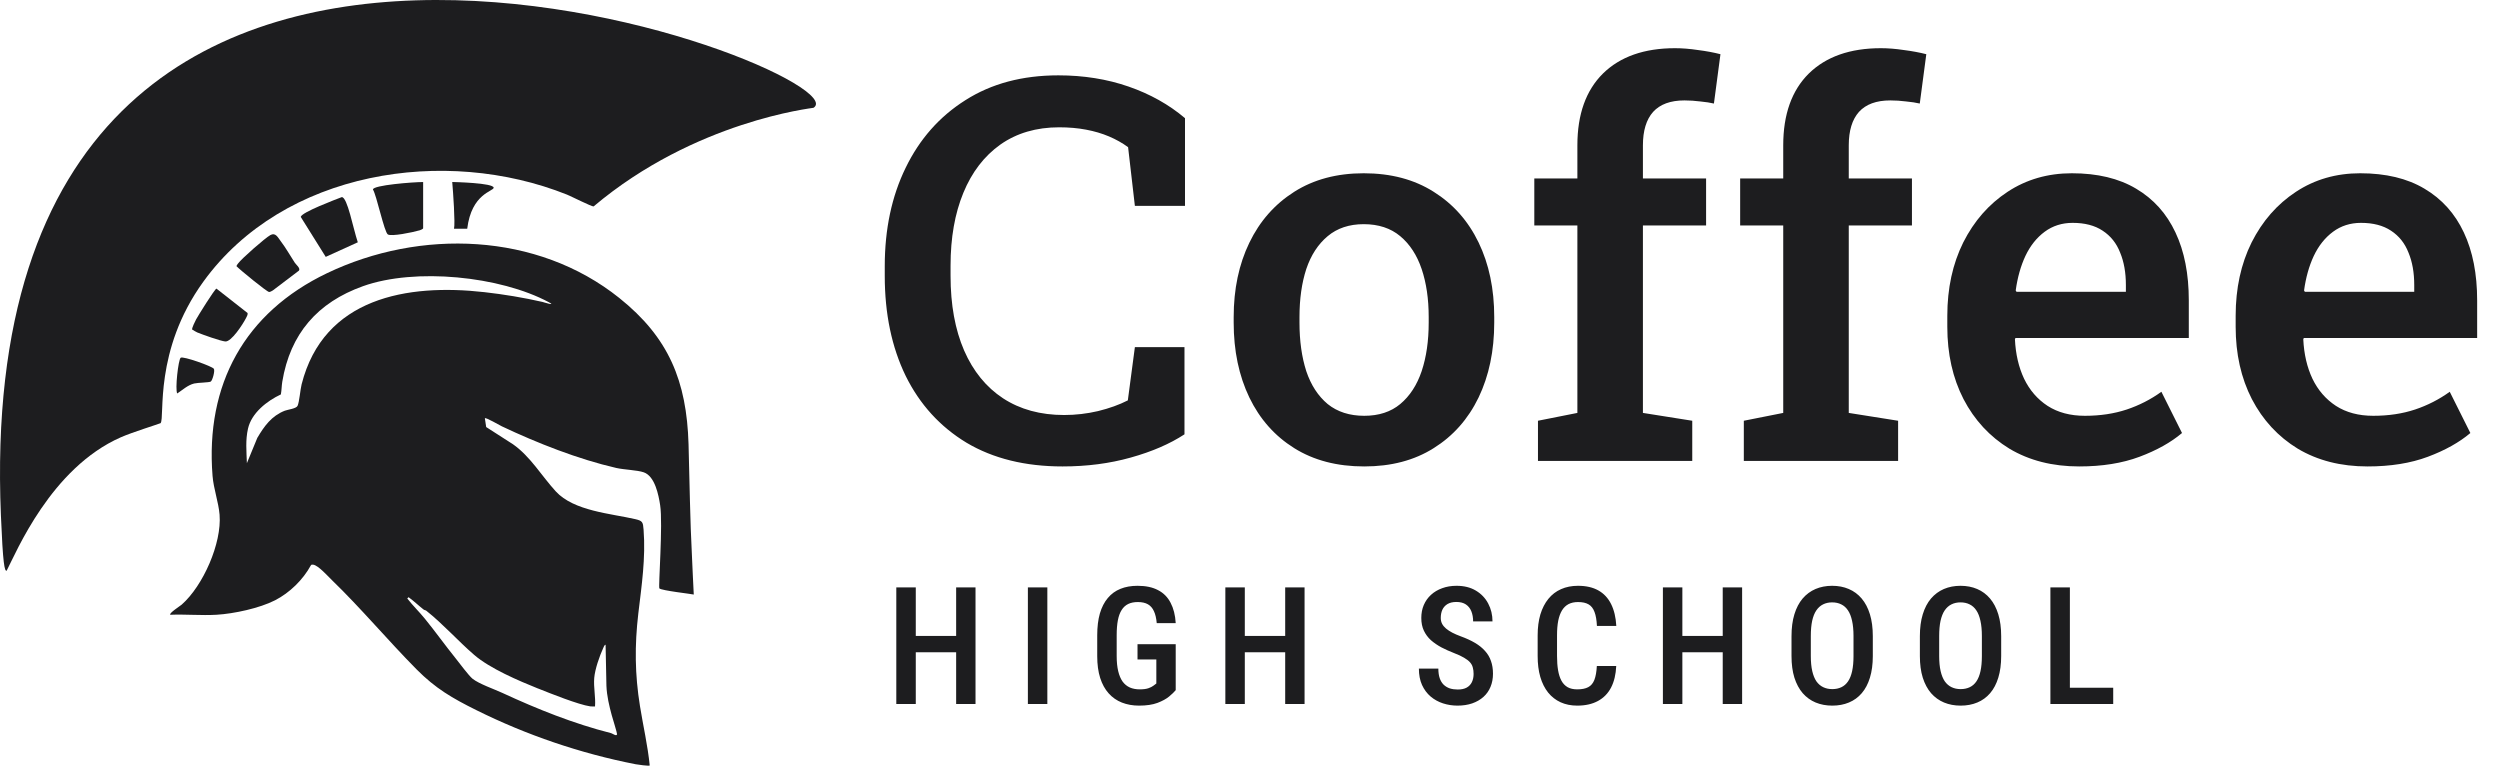
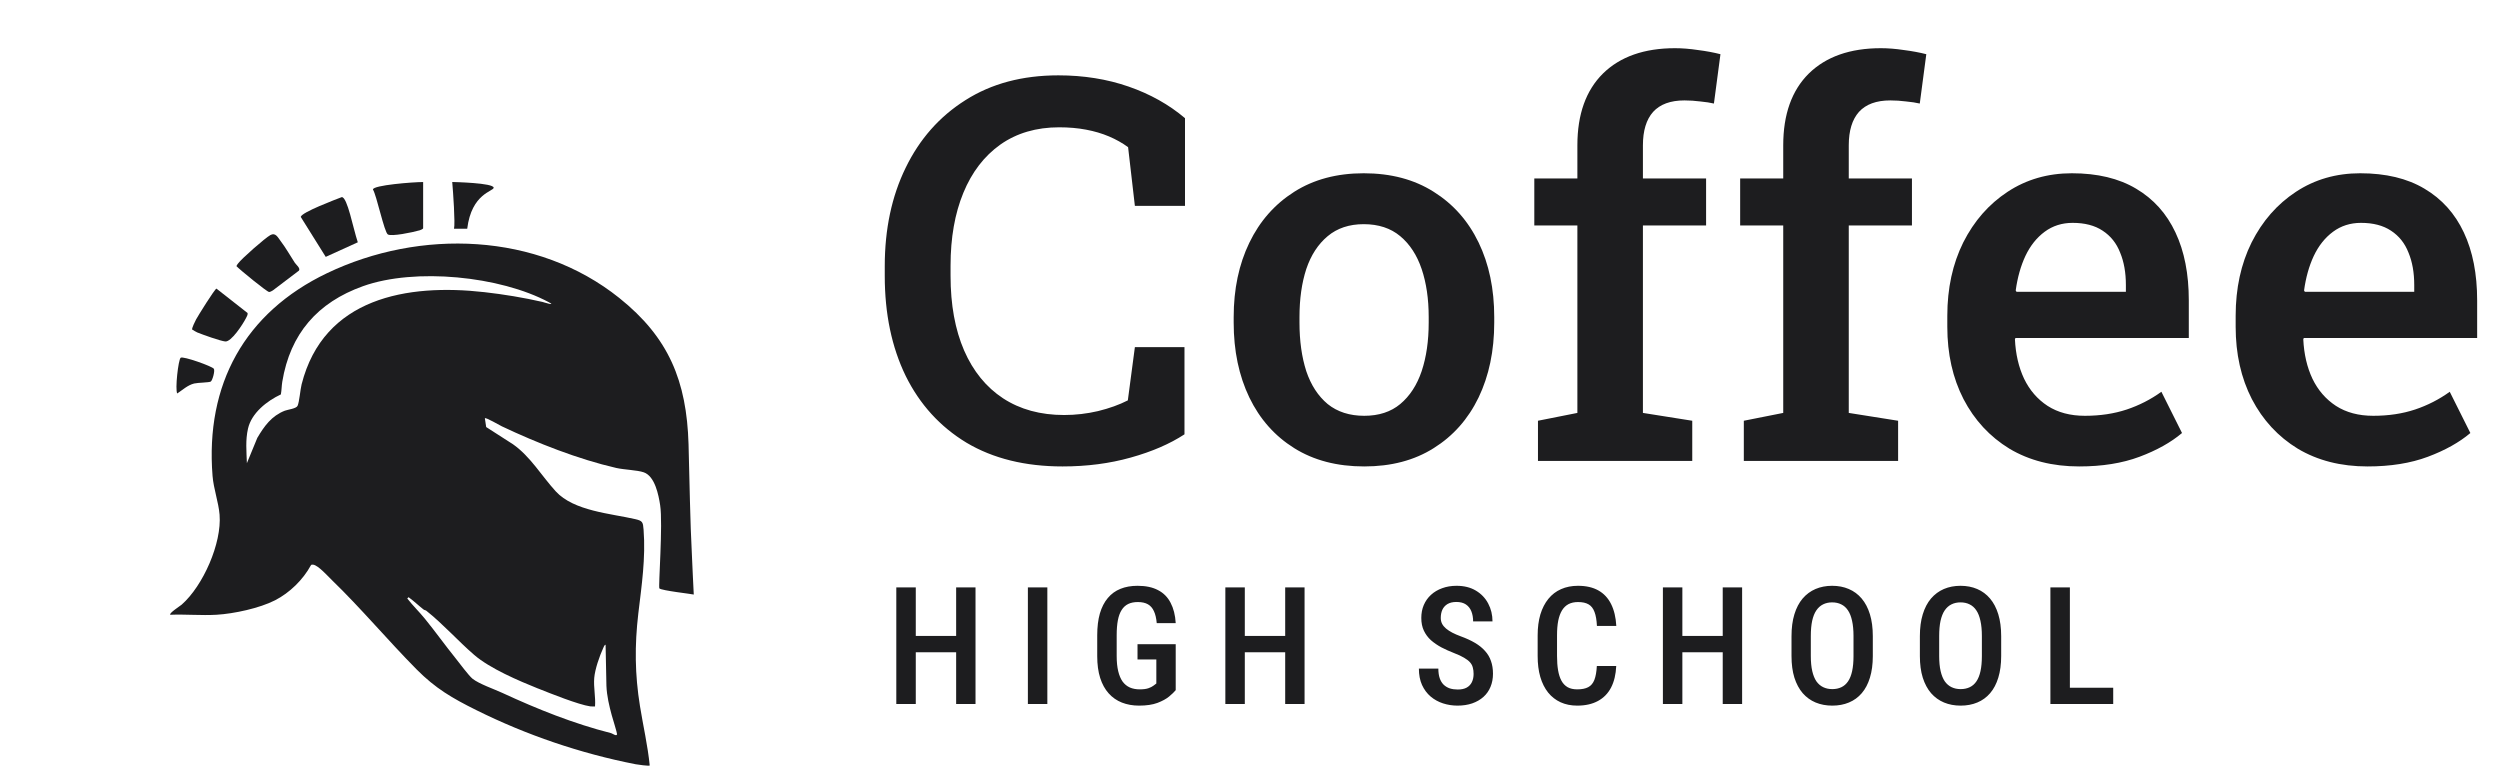
<svg xmlns="http://www.w3.org/2000/svg" width="144" height="45" viewBox="0 0 144 45" fill="none">
  <path d="M39.859 32.085C39.744 29.915 39.723 27.769 39.66 25.582C39.551 21.952 38.527 19.445 35.668 17.161C30.937 13.377 24.195 13.172 18.84 15.734C14.092 18.007 11.823 22.143 12.243 27.413C12.302 28.155 12.588 28.923 12.648 29.648C12.781 31.287 11.7 33.741 10.465 34.827C10.4 34.886 9.713 35.329 9.806 35.41C10.682 35.374 11.598 35.461 12.472 35.41C13.477 35.351 14.955 35.032 15.848 34.574C16.686 34.144 17.453 33.395 17.903 32.568C17.941 32.511 17.983 32.517 18.043 32.526C18.338 32.568 18.891 33.196 19.116 33.412C20.798 35.039 22.329 36.873 23.998 38.559C25.082 39.651 26.047 40.214 27.44 40.905C30.332 42.341 33.444 43.401 36.61 44.02C36.724 44.044 37.382 44.133 37.424 44.092C37.308 42.934 37.047 41.817 36.862 40.669C36.568 38.852 36.551 37.177 36.767 35.336C36.956 33.745 37.197 32.148 37.07 30.509C37.036 30.074 37.015 30 36.589 29.902C35.176 29.576 33.056 29.438 32.014 28.305C31.198 27.415 30.555 26.297 29.55 25.591L28.004 24.598L27.928 24.091C27.987 24.03 28.778 24.497 28.91 24.558C30.935 25.517 33.314 26.454 35.499 26.955C35.955 27.058 36.701 27.075 37.079 27.205C37.725 27.427 37.935 28.511 38.025 29.101C38.192 30.184 37.912 33.826 37.98 33.892C38.107 34.019 39.876 34.216 39.961 34.246C39.918 33.527 39.897 32.808 39.859 32.089V32.085ZM31.009 39.664C31.696 39.94 33.333 40.593 33.995 40.686C34.088 40.699 34.18 40.691 34.273 40.691C34.315 40.141 34.182 39.596 34.228 39.047C34.273 38.536 34.529 37.802 34.744 37.329C34.769 37.274 34.814 37.138 34.882 37.138L34.93 39.501C34.954 40.093 35.094 40.669 35.234 41.189C35.276 41.35 35.554 42.235 35.543 42.292C35.514 42.436 35.28 42.249 35.2 42.23C33.043 41.683 30.954 40.846 28.937 39.912C28.479 39.7 27.59 39.393 27.217 39.094C27.001 38.92 26.464 38.194 26.25 37.927C25.648 37.181 25.079 36.383 24.475 35.641C24.151 35.242 23.775 34.88 23.459 34.473L23.533 34.398C23.837 34.617 24.106 34.88 24.399 35.109C24.445 35.145 24.515 35.145 24.556 35.179C25.538 35.959 26.375 36.914 27.315 37.724C28.222 38.506 29.875 39.212 31.007 39.666L31.009 39.664ZM31.249 17.392C30.163 17.142 29.009 16.953 27.902 16.828C23.459 16.325 18.639 17.148 17.373 22.138C17.298 22.431 17.241 23.165 17.139 23.377C17.061 23.54 16.573 23.591 16.404 23.657C15.642 23.956 15.222 24.543 14.821 25.222L14.221 26.679C14.198 26.002 14.132 25.358 14.285 24.688C14.491 23.786 15.375 23.095 16.177 22.719C16.223 22.484 16.221 22.225 16.259 21.99C16.713 19.227 18.289 17.42 20.908 16.484C23.913 15.411 28.806 15.903 31.616 17.409C32.067 17.651 31.285 17.401 31.249 17.392Z" fill="#1D1D1F" />
-   <path d="M46.858 6.209C46.826 6.228 40.048 6.952 34.19 11.891C34.089 11.908 32.882 11.299 32.659 11.21C25.637 8.404 16.34 9.829 11.713 16.224C8.837 20.198 9.511 24.06 9.25 24.374C9.057 24.452 7.609 24.902 6.964 25.186C2.93 26.957 0.928 31.832 0.383 32.873C0.26 32.907 0.169 32.502 0.053 29.703C-1.879 -16.116 50.062 4.199 46.858 6.209Z" fill="#1D1D1F" />
  <path d="M24.373 10.483V13.148C24.373 13.187 24.231 13.248 24.183 13.263C23.727 13.395 22.55 13.63 22.342 13.505C22.134 13.38 21.693 11.248 21.481 10.915C21.485 10.665 23.797 10.485 24.373 10.485V10.483Z" fill="#1D1D1F" />
  <path d="M19.686 11.354C20.011 11.35 20.333 13.129 20.609 13.956L18.762 14.796L17.322 12.493C17.375 12.224 19.345 11.486 19.686 11.354Z" fill="#1D1D1F" />
  <path d="M16.98 15.133C17.046 15.235 17.322 15.452 17.22 15.587L15.716 16.728C15.661 16.762 15.562 16.819 15.502 16.819C15.381 16.819 13.818 15.539 13.621 15.333C13.634 15.273 13.676 15.229 13.71 15.18C13.912 14.898 15.273 13.706 15.572 13.541C15.871 13.375 16.001 13.67 16.168 13.889C16.456 14.266 16.72 14.733 16.98 15.133Z" fill="#1D1D1F" />
  <path d="M12.981 19.67C12.688 19.64 11.677 19.277 11.365 19.15C11.267 19.11 11.159 19.034 11.066 18.98C11.047 18.889 11.238 18.508 11.295 18.399C11.409 18.187 12.364 16.65 12.468 16.624L14.26 18.03C14.281 18.115 14.224 18.219 14.185 18.293C13.978 18.705 13.316 19.702 12.979 19.668L12.981 19.67Z" fill="#1D1D1F" />
  <path d="M26.912 13.174H26.151C26.227 12.866 26.1 11.07 26.049 10.483C26.131 10.485 28.435 10.534 28.435 10.813C28.435 11.024 27.162 11.13 26.912 13.174Z" fill="#1D1D1F" />
  <path d="M10.209 22.666C10.075 22.442 10.27 20.709 10.408 20.605C10.546 20.501 12.219 21.097 12.317 21.241C12.395 21.356 12.236 21.922 12.139 21.979C12.041 22.037 11.382 22.039 11.182 22.09C10.813 22.181 10.518 22.459 10.209 22.664V22.666Z" fill="#1D1D1F" />
  <path d="M61.203 26.867C59.048 26.867 57.203 26.411 55.669 25.499C54.145 24.576 52.977 23.293 52.166 21.649C51.363 19.995 50.962 18.075 50.962 15.889V15.333C50.962 13.198 51.363 11.308 52.166 9.664C52.968 8.01 54.115 6.711 55.609 5.769C57.103 4.817 58.887 4.34 60.963 4.34C62.416 4.34 63.765 4.556 65.008 4.987C66.251 5.418 67.334 6.025 68.256 6.807V11.859H65.369L64.978 8.476C64.647 8.235 64.281 8.03 63.88 7.859C63.479 7.689 63.038 7.558 62.557 7.468C62.085 7.378 61.569 7.333 61.008 7.333C59.694 7.333 58.567 7.664 57.624 8.325C56.692 8.987 55.98 9.914 55.489 11.107C54.998 12.3 54.752 13.699 54.752 15.303V15.889C54.752 17.554 55.013 18.987 55.534 20.19C56.055 21.383 56.802 22.301 57.775 22.942C58.757 23.584 59.93 23.905 61.293 23.905C61.955 23.905 62.607 23.829 63.248 23.679C63.9 23.519 64.472 23.313 64.963 23.062L65.369 19.995H68.226V25.017C67.384 25.569 66.351 26.015 65.128 26.356C63.915 26.697 62.607 26.867 61.203 26.867ZM78.579 26.867C77.015 26.867 75.672 26.516 74.549 25.814C73.426 25.113 72.564 24.14 71.963 22.897C71.361 21.644 71.06 20.205 71.06 18.581V18.265C71.06 16.651 71.361 15.223 71.963 13.98C72.564 12.736 73.426 11.759 74.549 11.047C75.672 10.335 77.005 9.98 78.549 9.98C80.113 9.98 81.456 10.335 82.579 11.047C83.702 11.749 84.564 12.721 85.166 13.965C85.767 15.208 86.068 16.641 86.068 18.265V18.581C86.068 20.205 85.767 21.644 85.166 22.897C84.564 24.14 83.702 25.113 82.579 25.814C81.466 26.516 80.133 26.867 78.579 26.867ZM78.579 23.95C79.421 23.95 80.113 23.724 80.654 23.273C81.206 22.812 81.617 22.18 81.888 21.378C82.158 20.566 82.293 19.634 82.293 18.581V18.265C82.293 17.223 82.158 16.3 81.888 15.498C81.617 14.696 81.206 14.065 80.654 13.604C80.103 13.143 79.401 12.912 78.549 12.912C77.717 12.912 77.025 13.143 76.474 13.604C75.922 14.065 75.511 14.696 75.241 15.498C74.98 16.3 74.85 17.223 74.85 18.265V18.581C74.85 19.634 74.98 20.566 75.241 21.378C75.511 22.18 75.922 22.812 76.474 23.273C77.035 23.724 77.737 23.95 78.579 23.95ZM88.587 26.551V24.235L90.857 23.784V12.987H88.376V10.28H90.857V8.37C90.857 6.586 91.349 5.208 92.331 4.235C93.323 3.263 94.707 2.776 96.481 2.776C96.892 2.776 97.334 2.811 97.805 2.882C98.276 2.942 98.707 3.022 99.098 3.122L98.722 5.964C98.512 5.914 98.251 5.874 97.94 5.844C97.629 5.804 97.324 5.784 97.023 5.784C96.221 5.784 95.619 6.005 95.218 6.446C94.827 6.887 94.632 7.528 94.632 8.37V10.28H98.271V12.987H94.632V23.784L97.474 24.235V26.551H88.587ZM100.444 26.551V24.235L102.714 23.784V12.987H100.233V10.28H102.714V8.37C102.714 6.586 103.206 5.208 104.188 4.235C105.181 3.263 106.564 2.776 108.339 2.776C108.75 2.776 109.191 2.811 109.662 2.882C110.133 2.942 110.564 3.022 110.955 3.122L110.579 5.964C110.369 5.914 110.108 5.874 109.797 5.844C109.486 5.804 109.181 5.784 108.88 5.784C108.078 5.784 107.476 6.005 107.075 6.446C106.684 6.887 106.489 7.528 106.489 8.37V10.28H110.128V12.987H106.489V23.784L109.331 24.235V26.551H100.444ZM119.76 26.867C118.226 26.867 116.887 26.526 115.744 25.845C114.612 25.153 113.729 24.2 113.098 22.987C112.476 21.774 112.165 20.386 112.165 18.822V18.19C112.165 16.606 112.471 15.198 113.083 13.965C113.704 12.732 114.556 11.759 115.639 11.047C116.722 10.335 117.955 9.98 119.338 9.98C120.812 9.98 122.045 10.275 123.038 10.867C124.04 11.458 124.797 12.3 125.308 13.393C125.82 14.476 126.075 15.779 126.075 17.303V19.468H116.09L116.06 19.544C116.1 20.396 116.276 21.153 116.587 21.814C116.907 22.476 117.358 22.997 117.94 23.378C118.531 23.759 119.248 23.95 120.09 23.95C120.973 23.95 121.775 23.829 122.496 23.589C123.218 23.348 123.885 23.007 124.496 22.566L125.684 24.942C125.043 25.484 124.226 25.94 123.233 26.311C122.241 26.682 121.083 26.867 119.76 26.867ZM116.15 16.807H122.451V16.416C122.451 15.704 122.341 15.082 122.12 14.551C121.91 14.01 121.574 13.589 121.113 13.288C120.662 12.987 120.085 12.837 119.384 12.837C118.772 12.837 118.236 13.007 117.775 13.348C117.313 13.689 116.942 14.155 116.662 14.746C116.391 15.328 116.206 15.99 116.105 16.732L116.15 16.807ZM136.369 26.867C134.835 26.867 133.496 26.526 132.353 25.845C131.221 25.153 130.338 24.2 129.707 22.987C129.085 21.774 128.774 20.386 128.774 18.822V18.19C128.774 16.606 129.08 15.198 129.692 13.965C130.313 12.732 131.165 11.759 132.248 11.047C133.331 10.335 134.564 9.98 135.947 9.98C137.421 9.98 138.654 10.275 139.647 10.867C140.649 11.458 141.406 12.3 141.918 13.393C142.429 14.476 142.684 15.779 142.684 17.303V19.468H132.699L132.669 19.544C132.709 20.396 132.885 21.153 133.196 21.814C133.516 22.476 133.968 22.997 134.549 23.378C135.14 23.759 135.857 23.95 136.699 23.95C137.582 23.95 138.384 23.829 139.105 23.589C139.827 23.348 140.494 23.007 141.105 22.566L142.293 24.942C141.652 25.484 140.835 25.94 139.842 26.311C138.85 26.682 137.692 26.867 136.369 26.867ZM132.759 16.807H139.06V16.416C139.06 15.704 138.95 15.082 138.729 14.551C138.519 14.01 138.183 13.589 137.722 13.288C137.271 12.987 136.694 12.837 135.993 12.837C135.381 12.837 134.845 13.007 134.384 13.348C133.922 13.689 133.551 14.155 133.271 14.746C133 15.328 132.815 15.99 132.714 16.732L132.759 16.807Z" fill="#1D1D1F" />
  <path d="M55.314 36.63V37.571H52.486V36.63H55.314ZM52.749 33.834V40.551H51.627V33.834H52.749ZM56.19 33.834V40.551H55.074V33.834H56.19ZM60.327 33.834V40.551H59.206V33.834H60.327ZM67.721 37.105V39.753C67.638 39.855 67.512 39.976 67.343 40.118C67.177 40.256 66.952 40.379 66.669 40.487C66.389 40.591 66.036 40.644 65.608 40.644C65.248 40.644 64.919 40.585 64.621 40.468C64.326 40.351 64.072 40.175 63.86 39.938C63.647 39.701 63.484 39.406 63.371 39.052C63.257 38.695 63.2 38.274 63.2 37.788V36.593C63.2 36.113 63.251 35.695 63.352 35.338C63.457 34.981 63.609 34.684 63.809 34.447C64.009 34.207 64.252 34.031 64.538 33.917C64.824 33.8 65.153 33.742 65.525 33.742C65.996 33.742 66.388 33.825 66.702 33.991C67.019 34.154 67.26 34.397 67.426 34.72C67.595 35.039 67.694 35.43 67.721 35.891H66.628C66.603 35.608 66.549 35.379 66.466 35.204C66.386 35.026 66.271 34.893 66.12 34.807C65.97 34.721 65.776 34.678 65.539 34.678C65.324 34.678 65.139 34.715 64.985 34.789C64.832 34.863 64.706 34.978 64.607 35.135C64.509 35.289 64.436 35.485 64.39 35.725C64.344 35.965 64.321 36.251 64.321 36.584V37.788C64.321 38.126 64.35 38.417 64.409 38.66C64.467 38.903 64.552 39.103 64.662 39.259C64.776 39.413 64.916 39.527 65.082 39.601C65.248 39.672 65.438 39.707 65.65 39.707C65.859 39.707 66.025 39.685 66.148 39.642C66.271 39.599 66.366 39.552 66.434 39.499C66.505 39.444 66.562 39.401 66.605 39.37V37.986H65.521V37.105H67.721ZM74.266 36.63V37.571H71.438V36.63H74.266ZM71.701 33.834V40.551H70.58V33.834H71.701ZM75.143 33.834V40.551H74.027V33.834H75.143ZM84.879 38.816C84.879 38.678 84.864 38.555 84.833 38.447C84.805 38.337 84.752 38.237 84.672 38.148C84.592 38.058 84.478 37.971 84.33 37.885C84.186 37.798 83.998 37.711 83.767 37.622C83.503 37.52 83.255 37.409 83.025 37.289C82.797 37.166 82.596 37.028 82.42 36.874C82.248 36.717 82.113 36.534 82.014 36.325C81.916 36.116 81.867 35.873 81.867 35.596C81.867 35.322 81.914 35.073 82.01 34.849C82.108 34.621 82.246 34.426 82.425 34.263C82.606 34.097 82.822 33.969 83.071 33.88C83.32 33.788 83.595 33.742 83.897 33.742C84.33 33.742 84.701 33.834 85.008 34.018C85.319 34.203 85.556 34.45 85.719 34.761C85.885 35.072 85.968 35.416 85.968 35.794H84.852C84.852 35.576 84.818 35.382 84.75 35.213C84.683 35.044 84.578 34.912 84.436 34.816C84.295 34.721 84.112 34.673 83.887 34.673C83.681 34.673 83.511 34.713 83.375 34.793C83.243 34.873 83.145 34.983 83.08 35.121C83.018 35.259 82.988 35.418 82.988 35.596C82.988 35.719 83.014 35.831 83.066 35.933C83.118 36.031 83.194 36.122 83.292 36.205C83.391 36.288 83.511 36.367 83.652 36.441C83.793 36.514 83.957 36.585 84.141 36.653C84.455 36.767 84.729 36.893 84.962 37.031C85.196 37.169 85.388 37.325 85.539 37.497C85.693 37.666 85.807 37.858 85.88 38.074C85.957 38.289 85.996 38.533 85.996 38.807C85.996 39.084 85.948 39.336 85.853 39.564C85.76 39.788 85.625 39.981 85.447 40.141C85.268 40.301 85.053 40.425 84.801 40.514C84.549 40.6 84.266 40.644 83.952 40.644C83.663 40.644 83.385 40.6 83.117 40.514C82.852 40.428 82.615 40.297 82.406 40.122C82.197 39.944 82.031 39.721 81.908 39.453C81.788 39.186 81.728 38.872 81.728 38.512H82.849C82.849 38.727 82.875 38.912 82.928 39.066C82.98 39.216 83.055 39.341 83.154 39.439C83.255 39.535 83.374 39.605 83.509 39.652C83.647 39.695 83.801 39.716 83.97 39.716C84.18 39.716 84.35 39.679 84.483 39.605C84.618 39.529 84.718 39.422 84.782 39.287C84.847 39.152 84.879 38.995 84.879 38.816ZM91.978 38.36H93.095C93.073 38.846 92.975 39.259 92.799 39.601C92.624 39.939 92.372 40.198 92.043 40.376C91.717 40.554 91.318 40.644 90.848 40.644C90.491 40.644 90.171 40.579 89.888 40.45C89.608 40.321 89.37 40.135 89.173 39.892C88.976 39.645 88.825 39.346 88.721 38.992C88.619 38.638 88.569 38.237 88.569 37.788V36.597C88.569 36.148 88.621 35.747 88.725 35.393C88.833 35.039 88.987 34.739 89.187 34.493C89.387 34.247 89.63 34.061 89.916 33.935C90.205 33.806 90.531 33.742 90.894 33.742C91.358 33.742 91.749 33.831 92.066 34.009C92.383 34.187 92.627 34.449 92.799 34.793C92.972 35.138 93.072 35.558 93.099 36.053H91.983C91.967 35.718 91.921 35.45 91.844 35.25C91.77 35.047 91.657 34.901 91.503 34.812C91.352 34.723 91.149 34.678 90.894 34.678C90.682 34.678 90.499 34.718 90.345 34.798C90.194 34.878 90.07 34.998 89.971 35.158C89.876 35.315 89.803 35.513 89.754 35.753C89.708 35.99 89.685 36.268 89.685 36.588V37.788C89.685 38.095 89.705 38.367 89.745 38.604C89.785 38.841 89.85 39.043 89.939 39.209C90.028 39.372 90.147 39.496 90.294 39.582C90.442 39.665 90.626 39.707 90.848 39.707C91.112 39.707 91.323 39.665 91.48 39.582C91.64 39.499 91.758 39.359 91.835 39.163C91.912 38.966 91.96 38.698 91.978 38.36ZM99.469 36.63V37.571H96.641V36.63H99.469ZM96.904 33.834V40.551H95.783V33.834H96.904ZM100.346 33.834V40.551H99.229V33.834H100.346ZM107.874 36.644V37.788C107.874 38.261 107.818 38.677 107.708 39.033C107.6 39.39 107.443 39.688 107.237 39.928C107.034 40.165 106.788 40.344 106.499 40.464C106.213 40.584 105.893 40.644 105.539 40.644C105.188 40.644 104.869 40.584 104.579 40.464C104.293 40.344 104.046 40.165 103.837 39.928C103.631 39.688 103.471 39.39 103.357 39.033C103.246 38.677 103.191 38.261 103.191 37.788V36.644C103.191 36.164 103.246 35.744 103.357 35.384C103.468 35.021 103.626 34.718 103.832 34.475C104.041 34.232 104.289 34.049 104.575 33.926C104.864 33.803 105.182 33.742 105.53 33.742C105.884 33.742 106.203 33.803 106.489 33.926C106.779 34.049 107.026 34.232 107.232 34.475C107.438 34.718 107.597 35.021 107.708 35.384C107.818 35.744 107.874 36.164 107.874 36.644ZM106.762 37.788V36.634C106.762 36.293 106.734 36.001 106.679 35.758C106.626 35.512 106.548 35.312 106.443 35.158C106.339 35.001 106.21 34.886 106.056 34.812C105.905 34.735 105.73 34.697 105.53 34.697C105.336 34.697 105.162 34.735 105.009 34.812C104.858 34.886 104.729 35.001 104.621 35.158C104.516 35.312 104.436 35.512 104.381 35.758C104.329 36.001 104.303 36.293 104.303 36.634V37.788C104.303 38.123 104.33 38.412 104.386 38.655C104.441 38.895 104.521 39.092 104.626 39.246C104.733 39.396 104.864 39.509 105.018 39.582C105.172 39.656 105.345 39.693 105.539 39.693C105.736 39.693 105.911 39.656 106.065 39.582C106.219 39.509 106.346 39.396 106.448 39.246C106.553 39.092 106.631 38.895 106.683 38.655C106.736 38.412 106.762 38.123 106.762 37.788ZM115.268 36.644V37.788C115.268 38.261 115.212 38.677 115.102 39.033C114.994 39.39 114.837 39.688 114.631 39.928C114.428 40.165 114.182 40.344 113.893 40.464C113.607 40.584 113.287 40.644 112.933 40.644C112.583 40.644 112.263 40.584 111.974 40.464C111.687 40.344 111.44 40.165 111.231 39.928C111.025 39.688 110.865 39.39 110.751 39.033C110.64 38.677 110.585 38.261 110.585 37.788V36.644C110.585 36.164 110.64 35.744 110.751 35.384C110.862 35.021 111.02 34.718 111.226 34.475C111.435 34.232 111.683 34.049 111.969 33.926C112.258 33.803 112.576 33.742 112.924 33.742C113.278 33.742 113.598 33.803 113.884 33.926C114.173 34.049 114.42 34.232 114.626 34.475C114.832 34.718 114.991 35.021 115.102 35.384C115.212 35.744 115.268 36.164 115.268 36.644ZM114.156 37.788V36.634C114.156 36.293 114.128 36.001 114.073 35.758C114.02 35.512 113.942 35.312 113.837 35.158C113.733 35.001 113.604 34.886 113.45 34.812C113.299 34.735 113.124 34.697 112.924 34.697C112.73 34.697 112.556 34.735 112.403 34.812C112.252 34.886 112.123 35.001 112.015 35.158C111.91 35.312 111.831 35.512 111.775 35.758C111.723 36.001 111.697 36.293 111.697 36.634V37.788C111.697 38.123 111.724 38.412 111.78 38.655C111.835 38.895 111.915 39.092 112.02 39.246C112.127 39.396 112.258 39.509 112.412 39.582C112.566 39.656 112.739 39.693 112.933 39.693C113.13 39.693 113.305 39.656 113.459 39.582C113.613 39.509 113.741 39.396 113.842 39.246C113.947 39.092 114.025 38.895 114.077 38.655C114.13 38.412 114.156 38.123 114.156 37.788ZM121.721 39.615V40.551H118.929V39.615H121.721ZM119.225 33.834V40.551H118.103V33.834H119.225Z" fill="#1D1D1F" />
</svg>